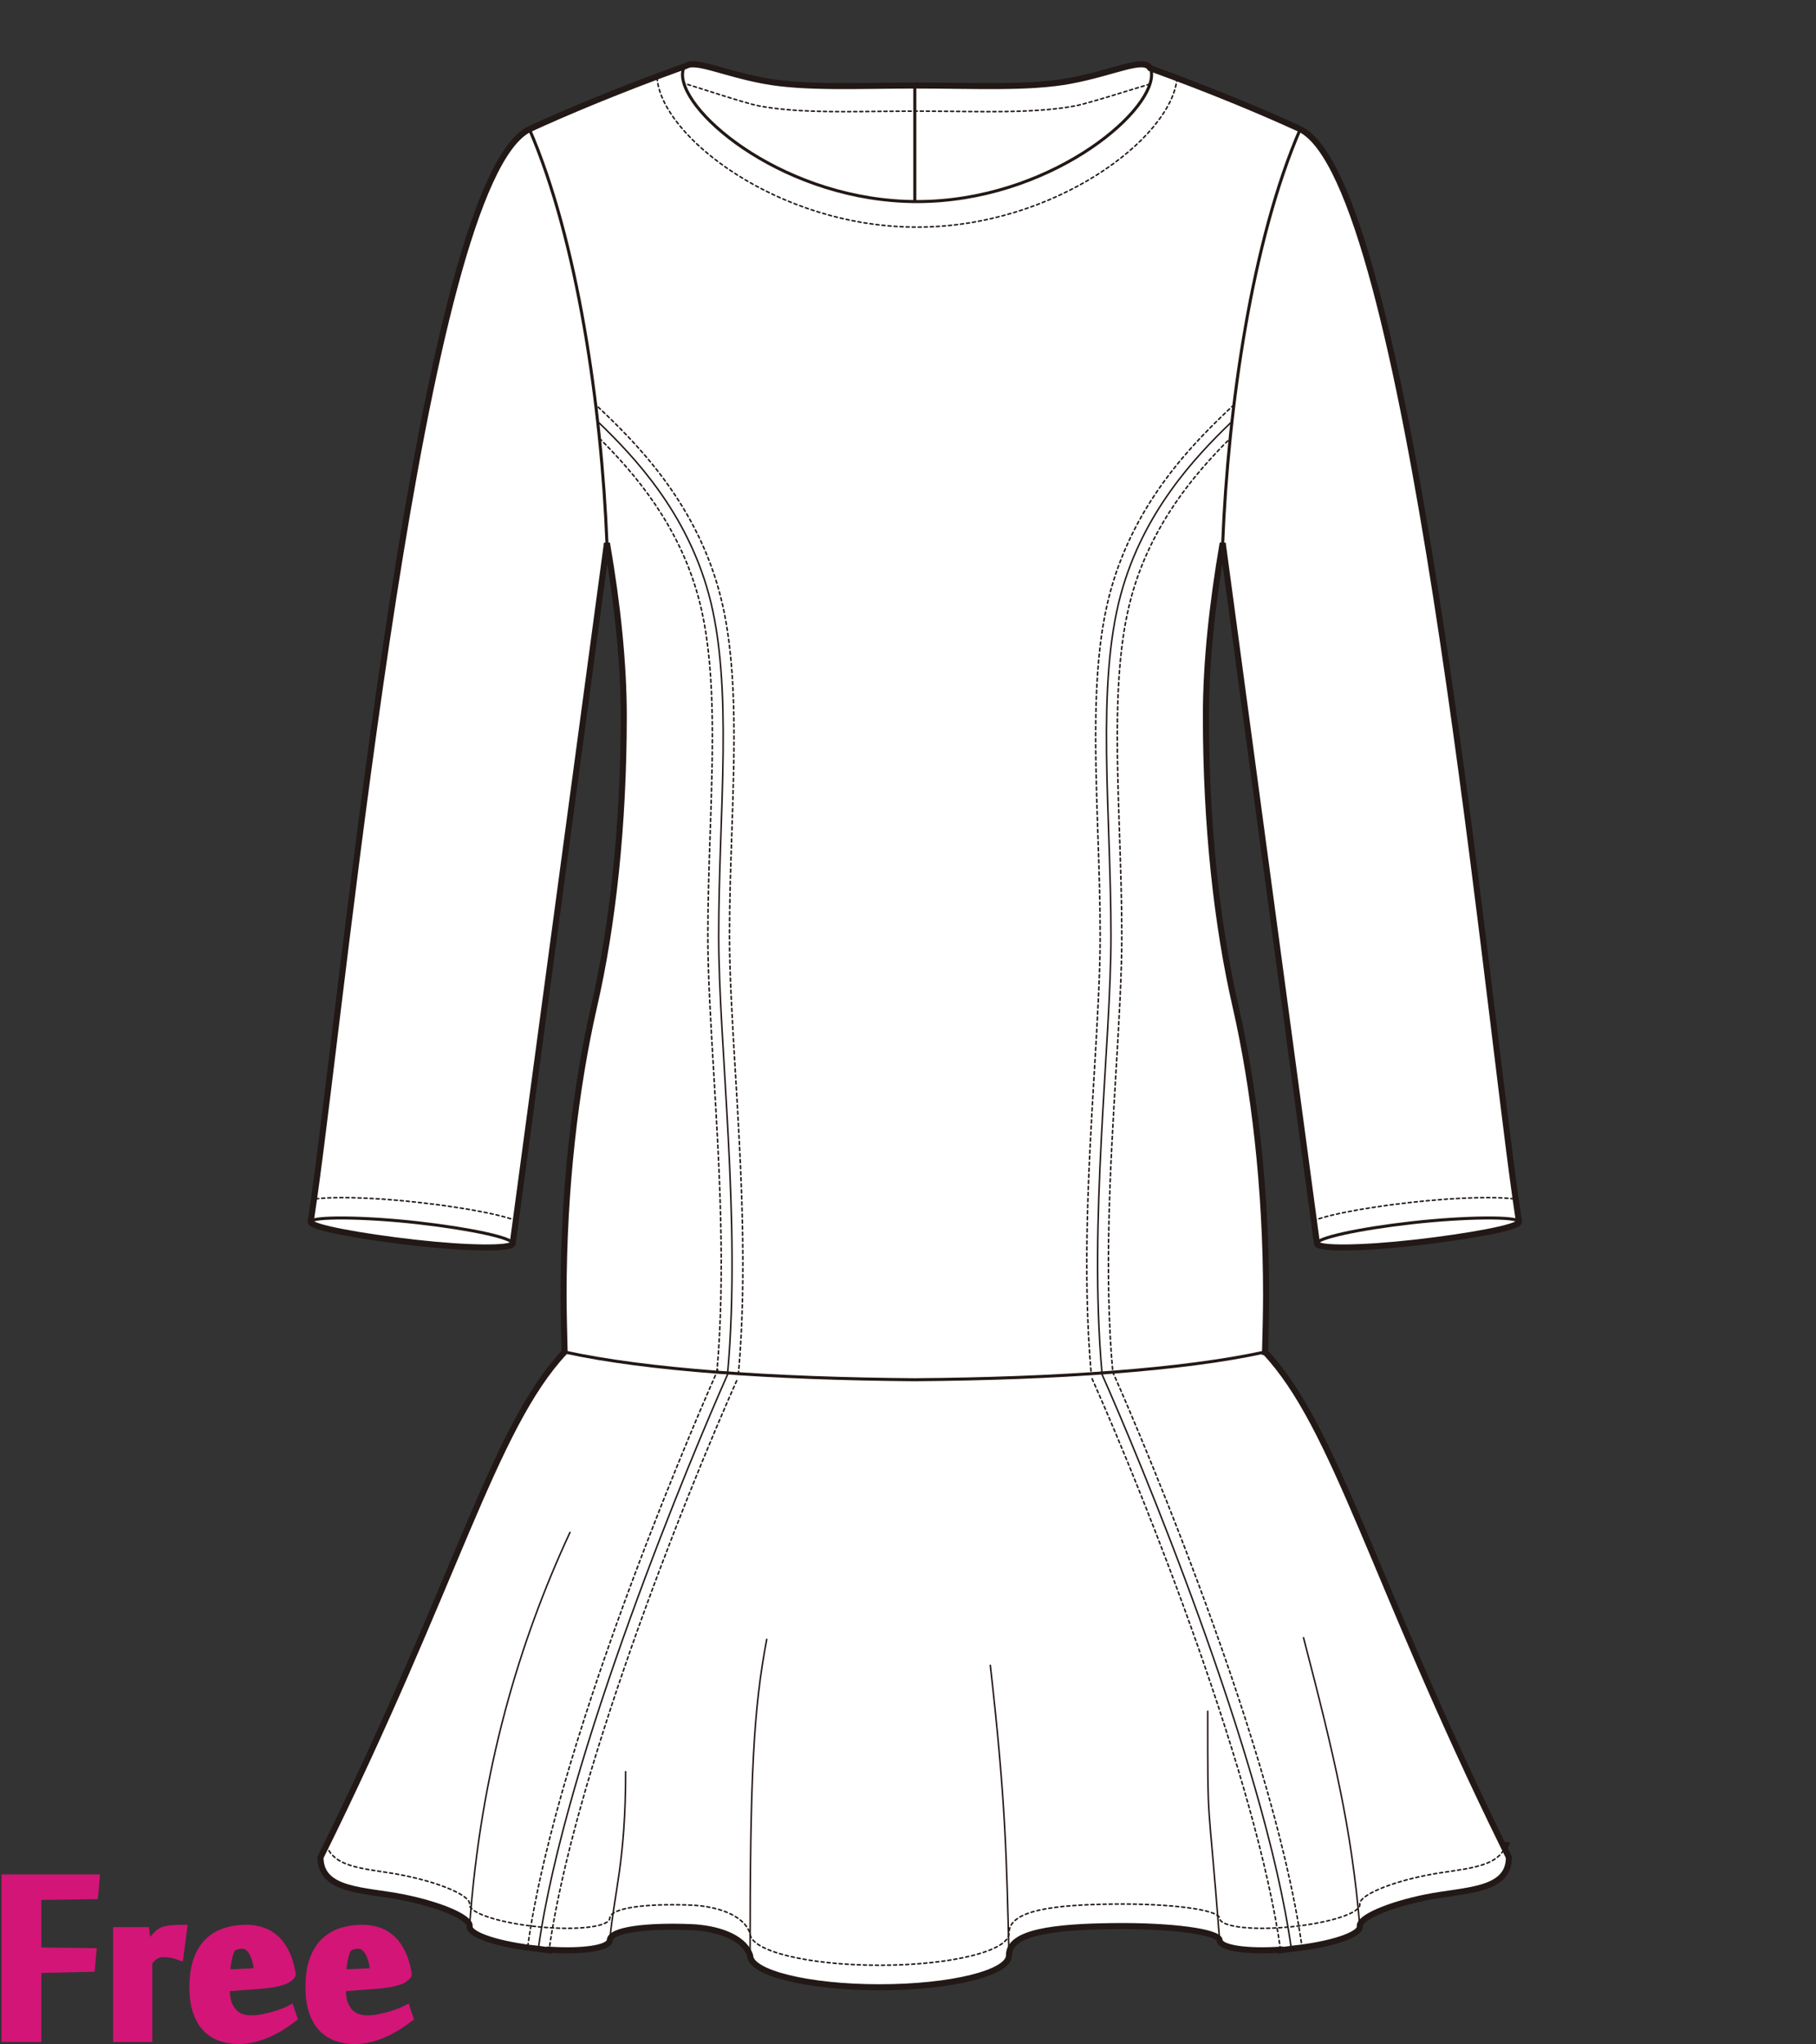
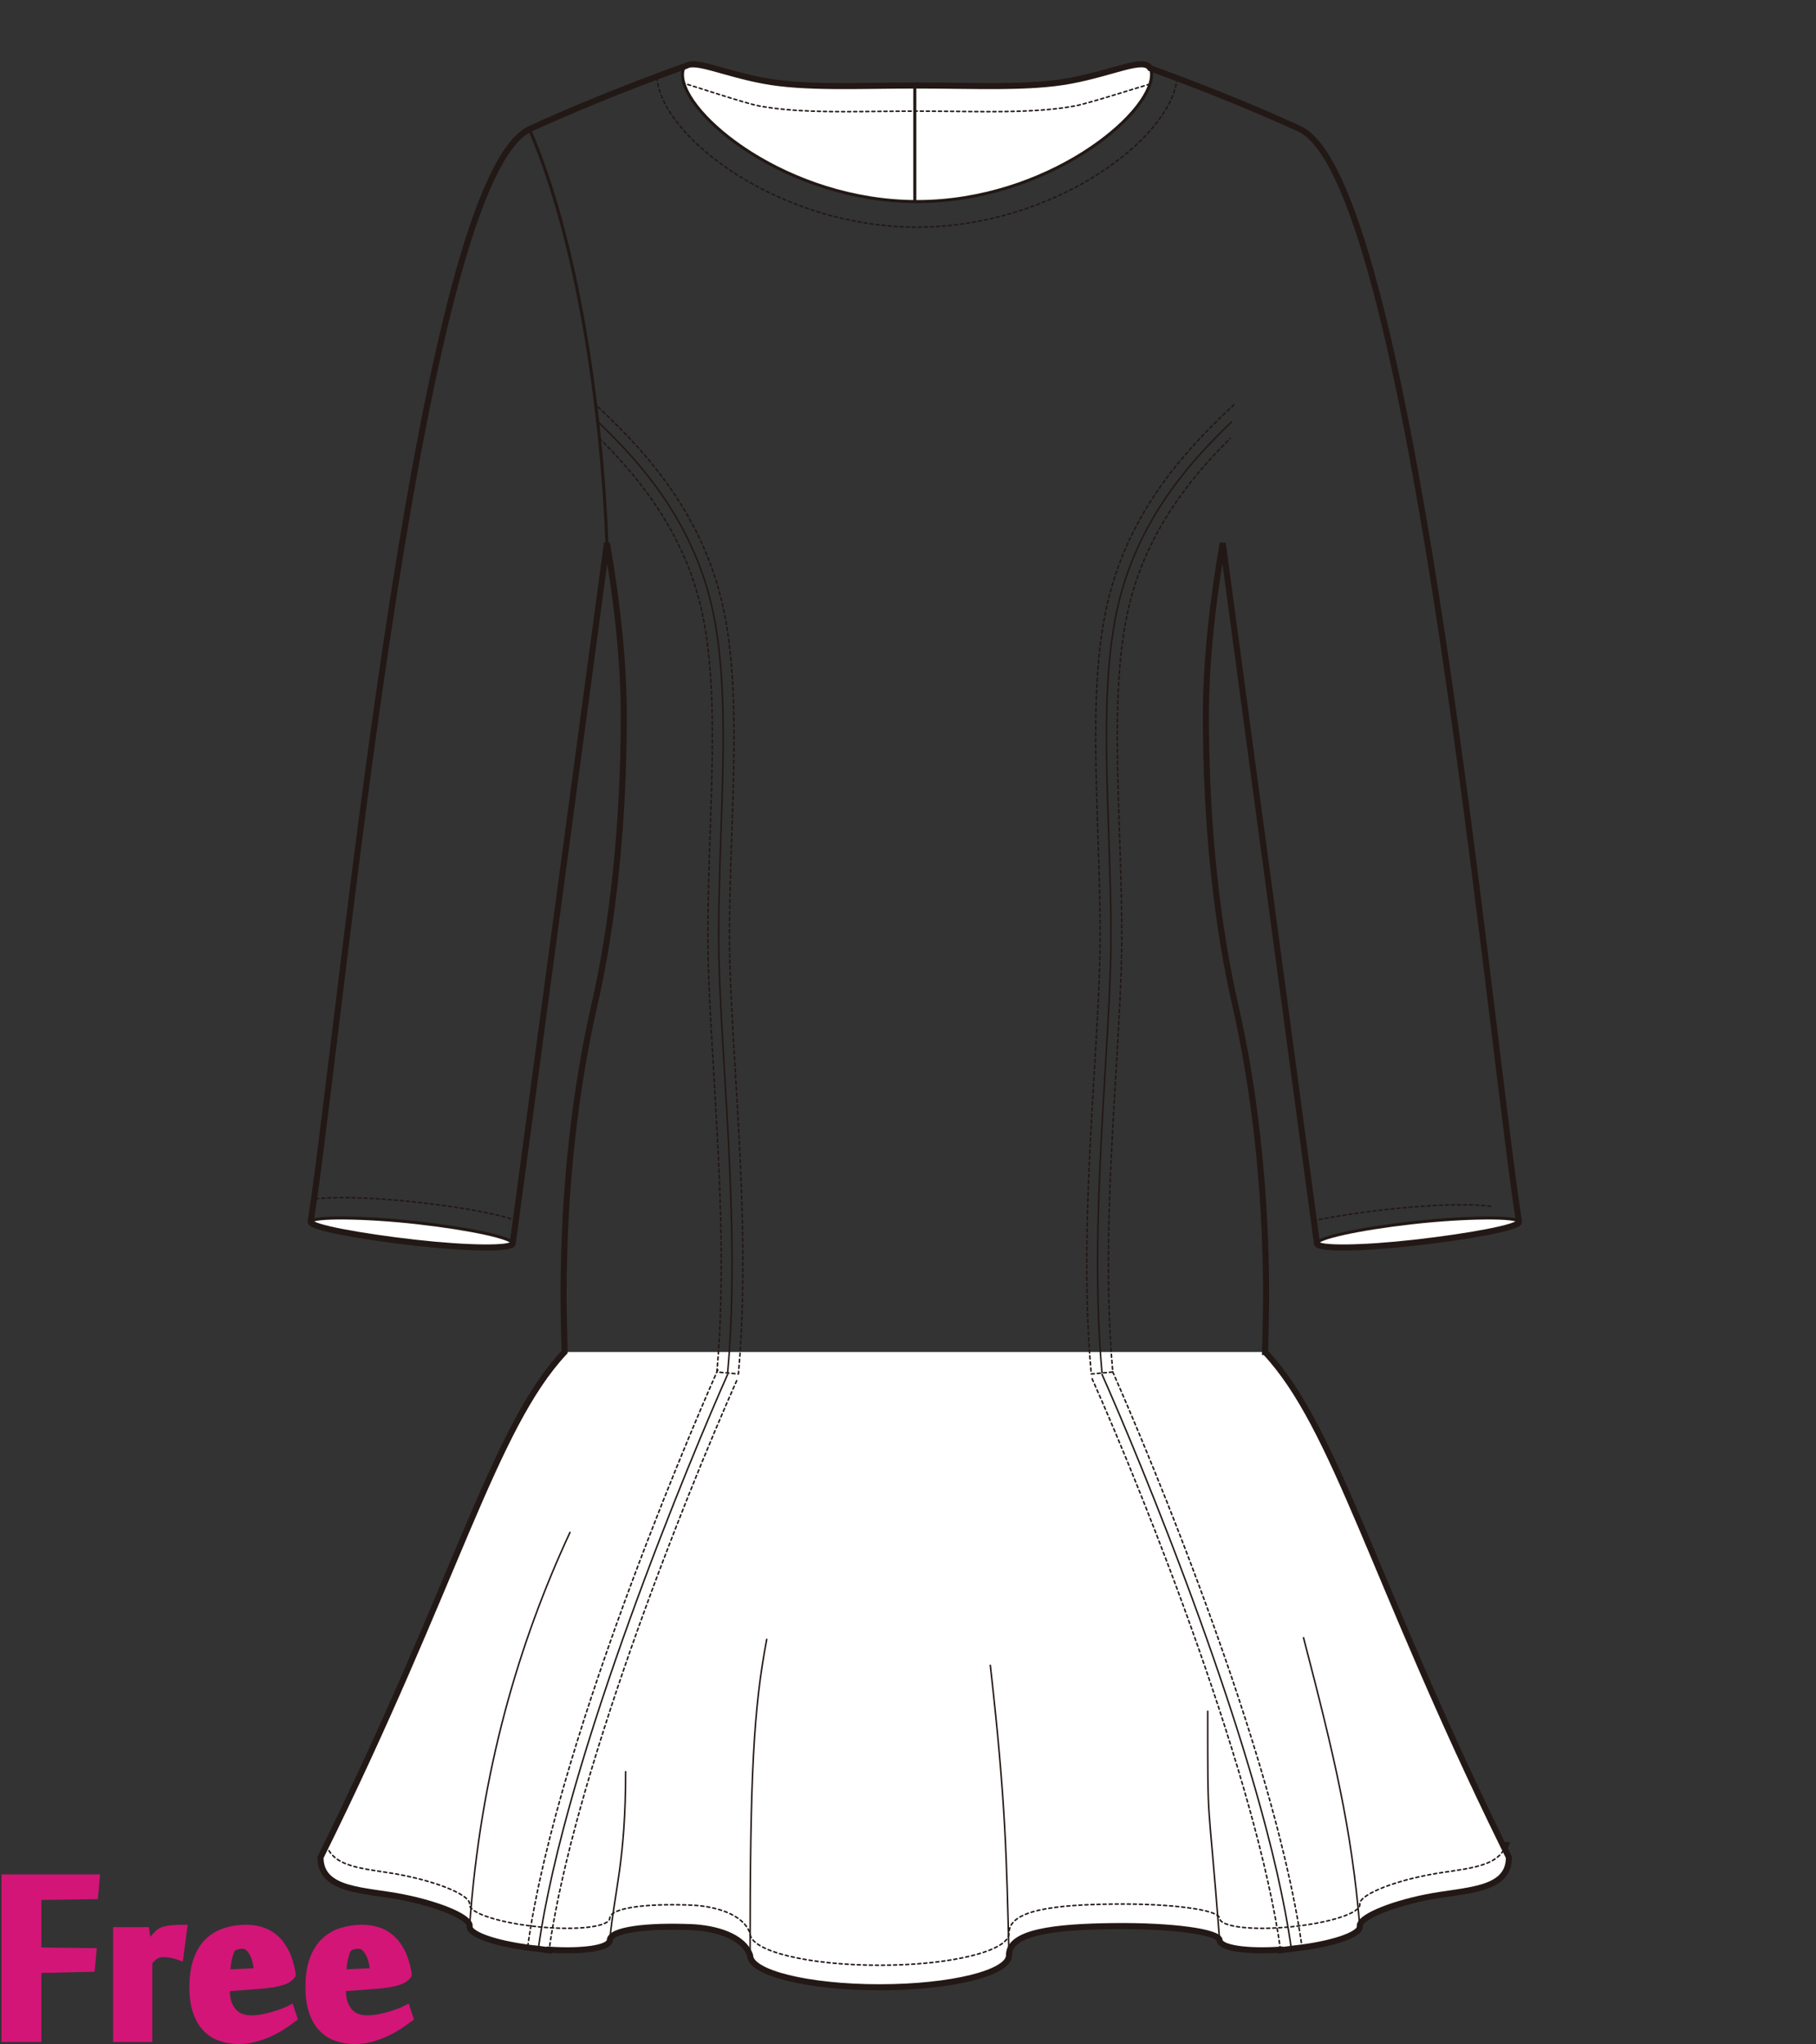
<svg xmlns="http://www.w3.org/2000/svg" version="1.1" id="レイヤー_1" width="600" height="675.129" viewBox="0 0 600 675.129" overflow="visible" enable-background="new 0 0 600 675.129" xml:space="preserve">
  <rect x="0" y="0" width="600" height="675.129" fill="#333333" stroke="none" />
  <rect fill="none" width="600" height="675" />
  <g>
    <path fill="#FFFFFF" stroke="#221815" d="M186.538,446.559c-23.592,25.111-35.96,76.732-80.65,166.919   c0,11.337,14.676,10.651,27.295,13.188c12.626,2.539,22.455,6.846,21.965,9.621c-0.248,2.813,9.918,6.124,22.708,7.396   c12.788,1.271,23.355,0.021,23.604-2.791c0.088-3.514,12.148-4.965,26.9-4.369c7.684,0.309,17.167,2.828,19.457,9.313   c0,5.826,19.15,10.549,42.774,10.549c23.627,0,42.774-4.723,42.774-10.549c-0.172-7.742,15.27-9.436,34.488-9.654   c19.223-0.225,34.941,1.885,35.109,4.711c0.248,2.813,10.818,4.063,23.604,2.791c12.789-1.272,22.954-4.584,22.71-7.396   c-0.492-2.775,9.336-7.082,21.959-9.621c12.622-2.537,27.299-1.852,27.299-13.188c-44.69-90.187-56.976-141.808-80.568-166.919" />
-     <path fill="#FFFFFF" stroke="#221815" d="M302.254,42.332h-53.233l-21.22-20.994c-22.211,7.933-40.647,15.697-52.904,21.34   l0.012-0.005c-37,18.29-62.115,295.404-72.266,360.887l66.743,7.197l31.142-231.404c3.515,20.341,5.554,39.876,5.554,57.11   c0,36.106-3.667,69.414-9.854,96.167c-6.049,26.593-10.037,59.613-10.037,95.293c0,4.941,0.213,13.807,0.346,18.635   c27.246,5.958,68.706,8.787,115.712,9.158c47.008-0.371,88.468-3.2,115.713-9.158c0.133-4.828,0.346-13.693,0.346-18.635   c0-35.68-3.986-68.7-10.036-95.293c-6.187-26.753-9.854-60.061-9.854-96.167c0-17.233,2.039-36.769,5.554-57.11l31.143,231.404   l66.742-7.197c-10.15-65.483-35.266-342.598-72.266-360.887l0.012,0.005c-12.256-5.643-30.691-13.407-52.903-21.34l-21.22,20.994   h-53.234" />
    <path fill="#FFFFFF" stroke="#221815" d="M169.386,410.758c-0.265,1.815-14.748,1.673-32.35-0.315   c-17.596-1.989-34.66-5.069-34.393-6.882c0.263-1.816,17.761-1.677,35.362,0.311C155.606,405.859,169.653,408.944,169.386,410.758z   " />
    <path fill="#FFFFFF" stroke="#221815" d="M435.115,410.758c0.264,1.815,14.747,1.673,32.35-0.315   c17.596-1.989,34.66-5.069,34.393-6.882c-0.263-1.816-17.761-1.677-35.361,0.311C448.895,405.859,434.848,408.944,435.115,410.758z   " />
    <path fill="#FFFFFF" stroke="#221815" d="M302.988,66.582c42.8,0,77.494-28.649,77.494-41.956c0-7.267-10.35-1.048-26.715,2.039   c-13.6,2.567-31.355,1.59-50.779,1.59s-37.179,0.977-50.78-1.59c-16.366-3.086-26.714-9.306-26.714-2.039   C225.494,37.932,260.19,66.582,302.988,66.582z" />
    <path fill="none" stroke="#221815" d="M174.912,42.673c15.921,36.655,23.817,91.928,25.617,136.681" />
-     <path fill="none" stroke="#221815" d="M429.59,42.673c-15.922,36.655-23.817,91.928-25.617,136.681" />
    <path fill="none" stroke="#221815" stroke-width="0.5" stroke-linecap="round" stroke-linejoin="round" stroke-dasharray="1" d="   M170.591,403.245c-2.754-1.142-5.883-1.829-8.335-2.368c-6.211-1.361-14.476-2.66-23.271-3.654   c-18.289-2.065-30.496-1.896-35.323-1.164" />
    <path fill="none" stroke="#221815" stroke-width="0.5" stroke-linecap="round" stroke-linejoin="round" stroke-dasharray="1" d="   M198.058,144.792c11.76,11.669,26.128,28.603,32.625,52.254c5.868,21.376,4.938,48.887,3.955,78.011   c-0.376,11.161-0.767,22.702-0.767,34.094c0,12.707,0.929,28.234,1.912,44.672c1.87,31.287,3.991,66.749,1.071,99.343l7.121,0.637   c2.965-33.125,0.829-68.869-1.056-100.406c-0.977-16.329-1.898-31.752-1.898-44.245c0-11.273,0.387-22.752,0.762-33.853   c1.002-29.683,1.95-57.718-4.207-80.144c-8.208-29.894-27.837-49.366-40.764-61.471" />
    <path fill="none" stroke="#221815" stroke-width="0.5" d="M240.413,453.484c4.518-50.453-2.967-108.201-2.967-144.333   c0-40.837,5.004-82.737-3.317-113.051c-7.334-26.71-24.072-44.831-36.671-56.888" />
    <path fill="none" stroke="#221815" stroke-width="0.5" stroke-linecap="round" stroke-linejoin="round" stroke-dasharray="1" d="   M407.688,133.693c-12.929,12.105-32.548,31.575-40.754,61.461c-6.157,22.424-5.211,50.459-4.207,80.14   c0.375,11.103,0.762,22.583,0.762,33.857c0,12.493-0.922,27.918-1.896,44.247c-1.887,31.536-4.023,67.279-1.058,100.404l7.12-0.637   c-2.918-32.594-0.799-68.055,1.072-99.341c0.982-16.44,1.911-31.966,1.911-44.674c0-11.394-0.39-22.936-0.767-34.098   c-0.984-29.123-1.914-56.63,3.956-78.007c6.491-23.644,20.853-40.574,32.611-52.244" />
    <path fill="none" stroke="#221815" stroke-width="0.5" d="M364.095,453.484c-4.519-50.453,2.969-108.201,2.969-144.333   c0-40.837-5.007-82.737,3.317-113.051c7.332-26.7,24.059-44.817,36.654-56.874" />
    <line fill="none" stroke="#221815" x1="302.252" y1="66.567" x2="302.252" y2="28.257" />
    <path fill="none" stroke="#221815" stroke-width="0.5" stroke-linecap="round" stroke-linejoin="round" d="M449.277,636.287   c-2.754-32.426-8.317-55.835-18.598-95.361" />
    <path fill="none" stroke="#221815" stroke-width="0.5" stroke-linecap="round" stroke-linejoin="round" d="M402.963,640.893   c-3.943-51.362-3.943-34.343-3.943-75.664" />
    <path fill="none" stroke="#221815" stroke-width="0.5" stroke-linecap="round" stroke-linejoin="round" stroke-dasharray="1" d="   M107.872,609.453c2.633,7.979,14.042,7.676,25.311,9.941c12.626,2.539,22.455,6.846,21.965,9.621   c-0.248,2.813,9.918,6.123,22.708,7.395c12.788,1.272,23.355,0.023,23.604-2.789c0.088-3.516,12.148-4.964,26.9-4.37   c7.684,0.308,17.167,2.83,19.457,9.313c0,5.826,19.15,10.55,42.774,10.55c23.627,0,42.774-4.724,42.774-10.55   c-0.172-7.741,15.27-9.433,34.488-9.655c19.223-0.223,34.941,1.887,35.109,4.713c0.248,2.813,10.818,4.062,23.604,2.789   c12.789-1.271,22.954-4.582,22.71-7.395c-0.492-2.775,9.336-7.082,21.959-9.621c11.274-2.266,23.66-1.963,26.29-9.952" />
    <path fill="none" stroke="#221815" stroke-width="0.5" stroke-linecap="round" stroke-linejoin="round" d="M155.148,636.287   c3.608-51.267,16.372-93.961,33.165-130.135" />
    <path fill="none" stroke="#221815" stroke-width="0.5" stroke-linecap="round" stroke-linejoin="round" d="M201.46,640.893   c1.559-16.474,5.246-26.137,5.246-55.716" />
    <path fill="none" stroke="#221815" stroke-width="0.5" stroke-linecap="round" stroke-linejoin="round" d="M247.817,645.836   c0-59.492,1.144-81.458,5.508-104.357" />
    <path fill="none" stroke="#221815" stroke-width="0.5" stroke-linecap="round" stroke-linejoin="round" d="M333.365,645.836   c-0.817-32.017-1.003-50.161-6.169-95.793" />
-     <path fill="none" stroke="#221815" stroke-width="0.5" stroke-linecap="round" stroke-linejoin="round" stroke-dasharray="1" d="   M433.91,403.245c2.754-1.142,5.883-1.829,8.335-2.368c6.212-1.361,14.476-2.66,23.271-3.654   c18.289-2.065,30.496-1.896,35.323-1.164" />
+     <path fill="none" stroke="#221815" stroke-width="0.5" stroke-linecap="round" stroke-linejoin="round" stroke-dasharray="1" d="   M433.91,403.245c6.212-1.361,14.476-2.66,23.271-3.654   c18.289-2.065,30.496-1.896,35.323-1.164" />
    <path fill="none" stroke="#221815" stroke-width="0.5" stroke-linecap="round" stroke-linejoin="round" stroke-dasharray="1" d="   M237.147,452.477c-2.154,4.836-52.861,119.264-62.832,190.712l7.081,0.988c7.867-56.376,44.18-148.144,62.282-188.792" />
    <path fill="none" stroke="#221815" stroke-width="0.5" stroke-linecap="round" stroke-linejoin="round" d="M240.413,453.931   c-11.316,25.411-53.698,126.271-62.557,189.753" />
    <path fill="none" stroke="#221815" stroke-width="0.5" stroke-linecap="round" stroke-linejoin="round" stroke-dasharray="1" d="   M360.829,455.385c18.103,40.648,54.415,132.416,62.282,188.792l7.08-0.988c-9.971-71.448-60.678-185.876-62.832-190.712" />
    <path fill="none" stroke="#221815" stroke-width="0.5" stroke-linecap="round" stroke-linejoin="round" d="M364.095,453.931   c11.315,25.411,53.698,126.271,62.557,189.753" />
    <path fill="none" stroke="#221815" stroke-width="0.5" stroke-linecap="round" stroke-linejoin="round" stroke-dasharray="1" d="   M217.091,25.631c1.308,19.483,40.086,49.39,85.897,49.39c45.402,0,83.895-29.375,85.854-48.866" />
    <path fill="none" stroke="#221815" stroke-width="0.5" stroke-linecap="round" stroke-linejoin="round" stroke-dasharray="1" d="   M379.932,27.777c-3.444,0.955-20.111,6.334-24.598,7.181l-0.003,0.001c-11.406,2.151-25.194,1.996-39.793,1.829l-12.55-0.095   l-12.55,0.095c-14.599,0.167-28.388,0.323-39.795-1.829c-4.492-0.848-21.228-6.468-24.674-7.423" />
    <path fill="none" stroke="#221815" stroke-width="2" d="M434.102,403.225l1.014,7.533c0.264,1.815,14.747,1.673,32.35-0.315   c17.596-1.989,34.66-5.069,34.393-6.882c-0.348-2.252-0.715-4.762-1.1-7.494l0.081-0.008c-0.026-0.006-0.058-0.008-0.083-0.012   c-10.795-76.771-35.438-335.714-71.164-353.374l0.012,0.005c-11.639-5.359-28.855-12.631-49.58-20.143   c-2.167-3.698-11.894,1.42-26.256,4.129c-13.6,2.567-31.355,1.59-50.779,1.59s-37.179,0.977-50.78-1.59   c-12.954-2.443-22.132-6.842-25.398-4.97c-21.766,7.809-39.839,15.426-51.913,20.983l0.012-0.005   c-35.725,17.66-60.369,276.603-71.163,353.374c-0.025,0.004-0.058,0.006-0.083,0.012l0.082,0.008   c-0.386,2.732-0.752,5.242-1.101,7.494c-0.267,1.813,16.797,4.893,34.393,6.882c17.603,1.988,32.085,2.131,32.35,0.315l1.014-7.533   l0.191,0.021c-0.06-0.024-0.125-0.044-0.185-0.067l30.123-223.824c3.515,20.341,5.554,39.876,5.554,57.11   c0,36.106-3.667,69.414-9.854,96.167c-6.049,26.593-10.037,59.613-10.037,95.293c0,4.941,0.213,13.807,0.346,18.635   c-23.592,25.111-35.96,76.732-80.65,166.919c0,11.337,14.676,10.651,27.295,13.188c12.626,2.539,22.455,6.846,21.965,9.621   c-0.248,2.813,9.918,6.124,22.708,7.396l3.541,0.493c0.009-0.067,0.021-0.138,0.031-0.206c11.124,0.726,19.808-0.533,20.033-3.078   v-0.001v0.001l0,0c0.091-3.514,12.149-4.965,26.9-4.369c7.684,0.309,17.167,2.828,19.457,9.313c0,5.826,19.15,10.549,42.774,10.549   c23.627,0,42.774-4.723,42.774-10.549c-0.172-7.742,15.27-9.436,34.488-9.654c19.223-0.225,34.941,1.885,35.109,4.711   c0.225,2.551,8.953,3.81,20.117,3.072c0.01,0.07,0.021,0.141,0.031,0.212l3.861-0.54c12.596-1.301,22.547-4.567,22.305-7.35   c-0.492-2.775,9.336-7.082,21.959-9.621c12.622-2.537,27.299-1.852,27.299-13.188c-0.499-1.007-0.973-1.982-1.463-2.979   c0.164-0.341,0.33-0.68,0.454-1.056h-0.974c-43.059-87.679-55.35-138.151-78.586-162.884h-0.004   c0.133-4.828,0.346-13.693,0.346-18.635c0-35.68-3.986-68.7-10.036-95.293c-6.187-26.753-9.854-60.061-9.854-96.167   c0-17.233,2.039-36.769,5.554-57.11l30.123,223.824c-0.061,0.023-0.126,0.043-0.186,0.067L434.102,403.225z" />
  </g>
  <g>
    <path fill="#D31577" stroke="#D31577" stroke-width="3" d="M12.159,672.959H2V620.6h29.416l-0.455,5.189l-18.802,0.281v18.643   l18.177,0.23l-0.453,4.842l-17.724,0.398V672.959z" />
    <path fill="#D31577" stroke="#D31577" stroke-width="3" d="M59.162,645.846c-0.764-0.266-1.584-0.48-2.46-0.652   c-0.877-0.17-1.716-0.256-2.517-0.256c-0.572,0-1.089,0.049-1.546,0.145c-0.457,0.092-0.886,0.256-1.287,0.482   c-0.402,0.227-0.801,0.529-1.202,0.906c-0.401,0.383-0.848,0.836-1.343,1.365v25.123H38.87v-34.943h9.017l0.862,5.568h0.058   c0.263-0.418,0.584-0.9,0.963-1.449c0.377-0.549,0.783-1.098,1.217-1.648c0.435-0.547,0.888-1.049,1.359-1.504   c0.471-0.453,0.954-0.775,1.446-0.967c0.867-0.32,1.849-0.531,2.945-0.631c1.096-0.1,2.285-0.15,3.569-0.15L59.162,645.846z" />
    <path fill="#D31577" stroke="#D31577" stroke-width="3" d="M81.334,637.234c1.667,0,3.285,0.236,4.857,0.709   c1.57,0.473,3.02,1.266,4.345,2.379c1.326,1.115,2.47,2.605,3.437,4.477c0.965,1.871,1.694,4.203,2.188,6.998v0.453   c-0.303,0.416-0.712,0.795-1.223,1.135c-0.511,0.34-1.183,0.635-2.017,0.877c-0.834,0.248-1.856,0.475-3.067,0.682   c-1.212,0.209-2.67,0.369-4.373,0.482l-11.02,0.85v1.475c0,2.719,0.719,4.965,2.158,6.742c1.439,1.773,3.597,2.662,6.475,2.662   c1.174,0,2.406-0.121,3.693-0.367c1.287-0.246,2.508-0.539,3.663-0.881c1.155-0.34,2.213-0.691,3.18-1.051   c0.966-0.359,1.695-0.672,2.188-0.938l0.853,2.557c-1.06,0.799-2.253,1.629-3.579,2.486c-1.326,0.859-2.746,1.633-4.26,2.32   c-1.515,0.686-3.114,1.25-4.799,1.689c-1.685,0.439-3.419,0.658-5.198,0.658c-2.083,0-4.028-0.311-5.832-0.938   c-1.803-0.623-3.363-1.615-4.675-2.98c-1.312-1.361-2.348-3.141-3.108-5.336c-0.76-2.193-1.141-4.863-1.141-8.006   c0-3.521,0.436-6.5,1.312-8.941c0.874-2.443,2.091-4.41,3.651-5.906c1.56-1.494,3.391-2.582,5.499-3.266   C76.645,637.576,78.91,637.234,81.334,637.234z M76.617,643.168c-0.265,0.229-0.521,0.654-0.768,1.279   c-0.246,0.625-0.464,1.363-0.652,2.215c-0.19,0.852-0.342,1.742-0.455,2.67c-0.114,0.928-0.17,1.826-0.17,2.697l10.964-0.514   c-0.115-1.02-0.286-2.08-0.513-3.18c-0.227-1.098-0.558-2.1-0.994-3.01c-0.437-0.908-0.976-1.664-1.619-2.271   c-0.644-0.605-1.42-0.908-2.327-0.908c-0.646,0-1.25,0.074-1.819,0.227C77.695,642.523,77.147,642.789,76.617,643.168z" />
    <path fill="#D31577" stroke="#D31577" stroke-width="3" d="M119.678,637.234c1.666,0,3.285,0.236,4.857,0.709   c1.57,0.473,3.019,1.266,4.345,2.379c1.326,1.115,2.47,2.605,3.437,4.477c0.964,1.871,1.694,4.203,2.187,6.998v0.453   c-0.304,0.416-0.712,0.795-1.223,1.135c-0.511,0.34-1.183,0.635-2.017,0.877c-0.833,0.248-1.855,0.475-3.066,0.682   c-1.212,0.209-2.671,0.369-4.374,0.482l-11.02,0.85v1.475c0,2.719,0.719,4.965,2.158,6.742c1.438,1.773,3.597,2.662,6.475,2.662   c1.174,0,2.406-0.121,3.693-0.367c1.288-0.246,2.509-0.539,3.663-0.881c1.155-0.34,2.214-0.691,3.181-1.051   c0.966-0.359,1.696-0.672,2.187-0.938l0.853,2.557c-1.061,0.799-2.254,1.629-3.579,2.486c-1.327,0.859-2.747,1.633-4.26,2.32   c-1.515,0.686-3.114,1.25-4.799,1.689s-3.419,0.658-5.199,0.658c-2.083,0-4.027-0.311-5.832-0.938   c-1.804-0.623-3.363-1.615-4.675-2.98c-1.312-1.361-2.348-3.141-3.109-5.336c-0.76-2.193-1.141-4.863-1.141-8.006   c0-3.521,0.436-6.5,1.312-8.941c0.874-2.443,2.092-4.41,3.651-5.906c1.56-1.494,3.391-2.582,5.499-3.266   C114.989,637.576,117.253,637.234,119.678,637.234z M114.961,643.168c-0.265,0.229-0.521,0.654-0.768,1.279   s-0.464,1.363-0.652,2.215c-0.19,0.852-0.342,1.742-0.456,2.67c-0.113,0.928-0.169,1.826-0.169,2.697l10.964-0.514   c-0.116-1.02-0.286-2.08-0.513-3.18c-0.227-1.098-0.558-2.1-0.994-3.01c-0.436-0.908-0.975-1.664-1.619-2.271   c-0.644-0.605-1.42-0.908-2.327-0.908c-0.645,0-1.25,0.074-1.819,0.227C116.039,642.523,115.491,642.789,114.961,643.168z" />
  </g>
</svg>